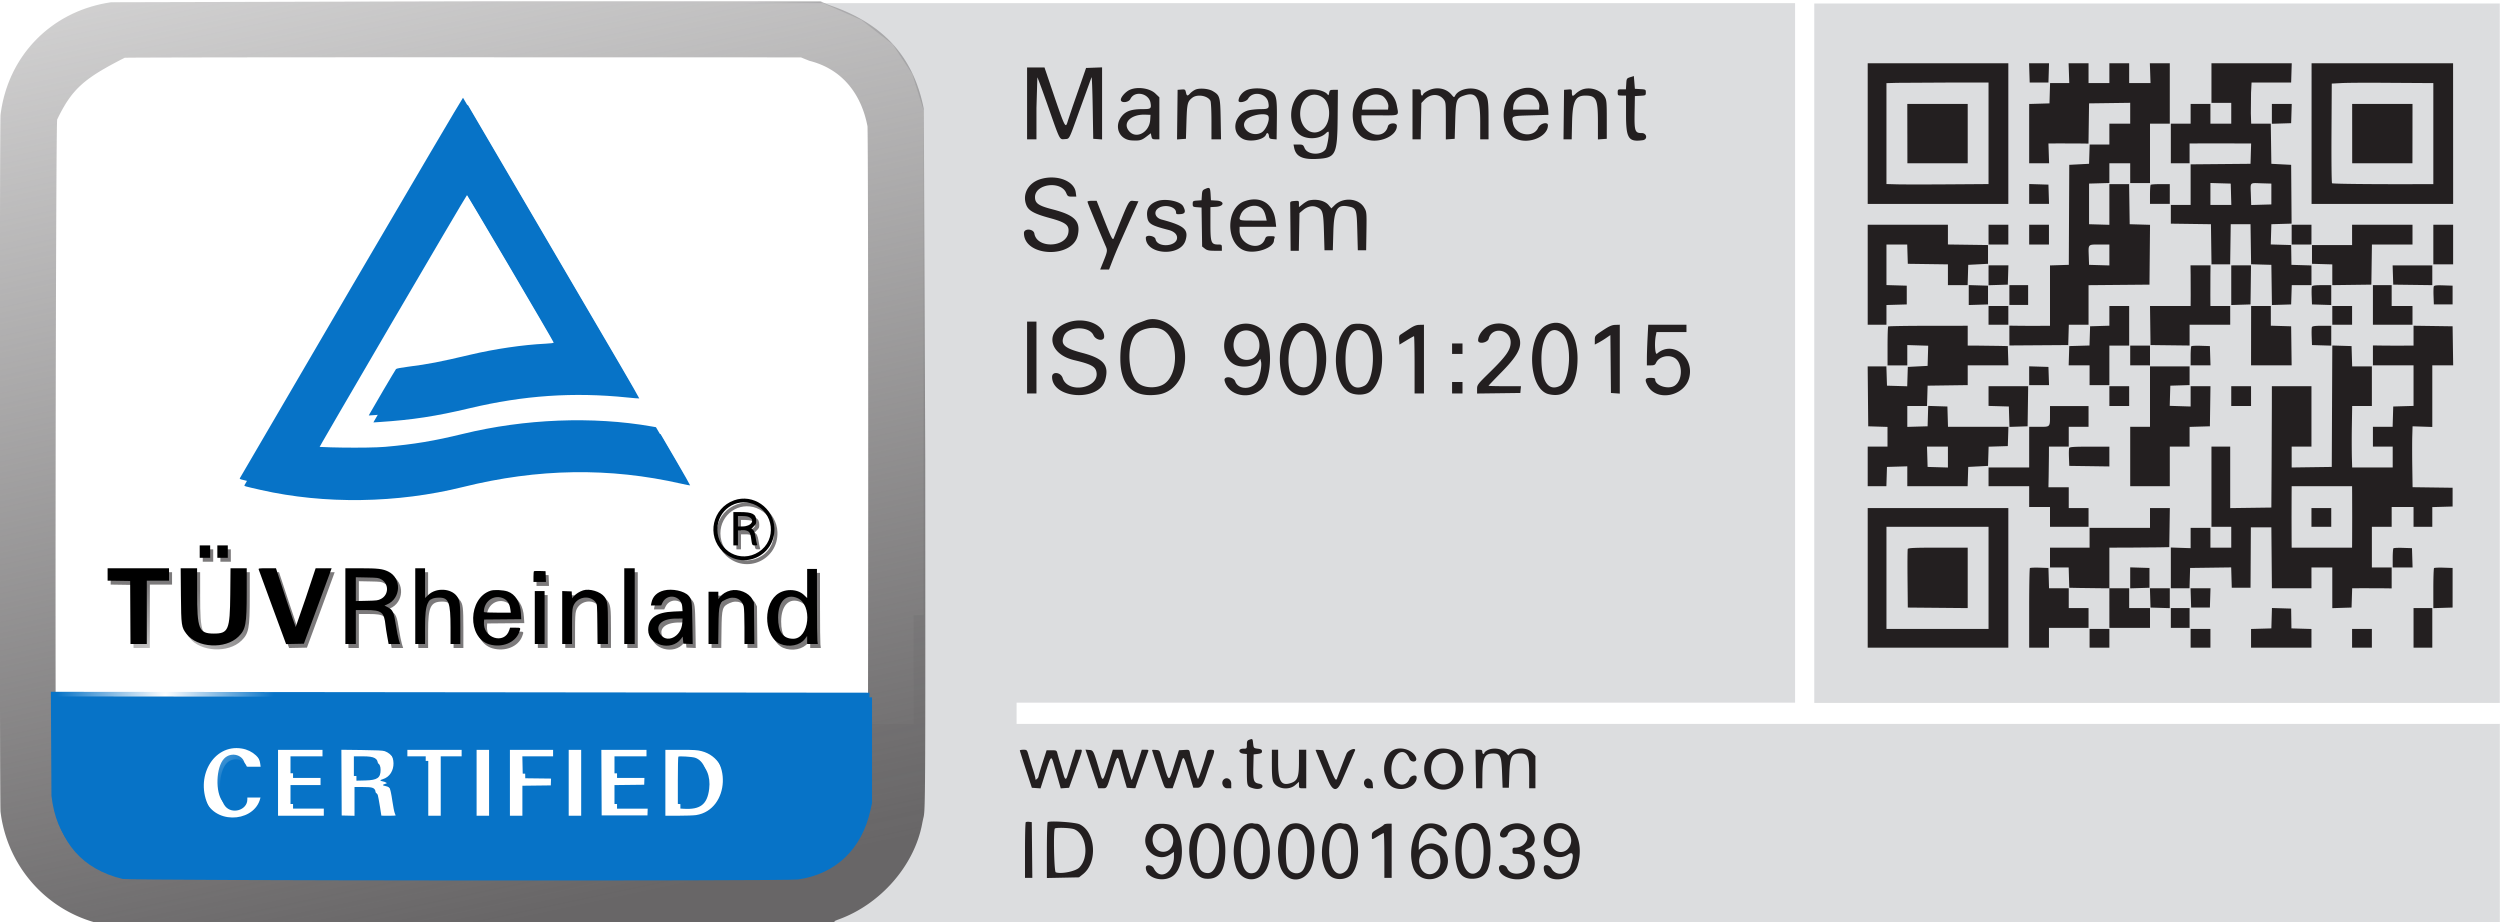
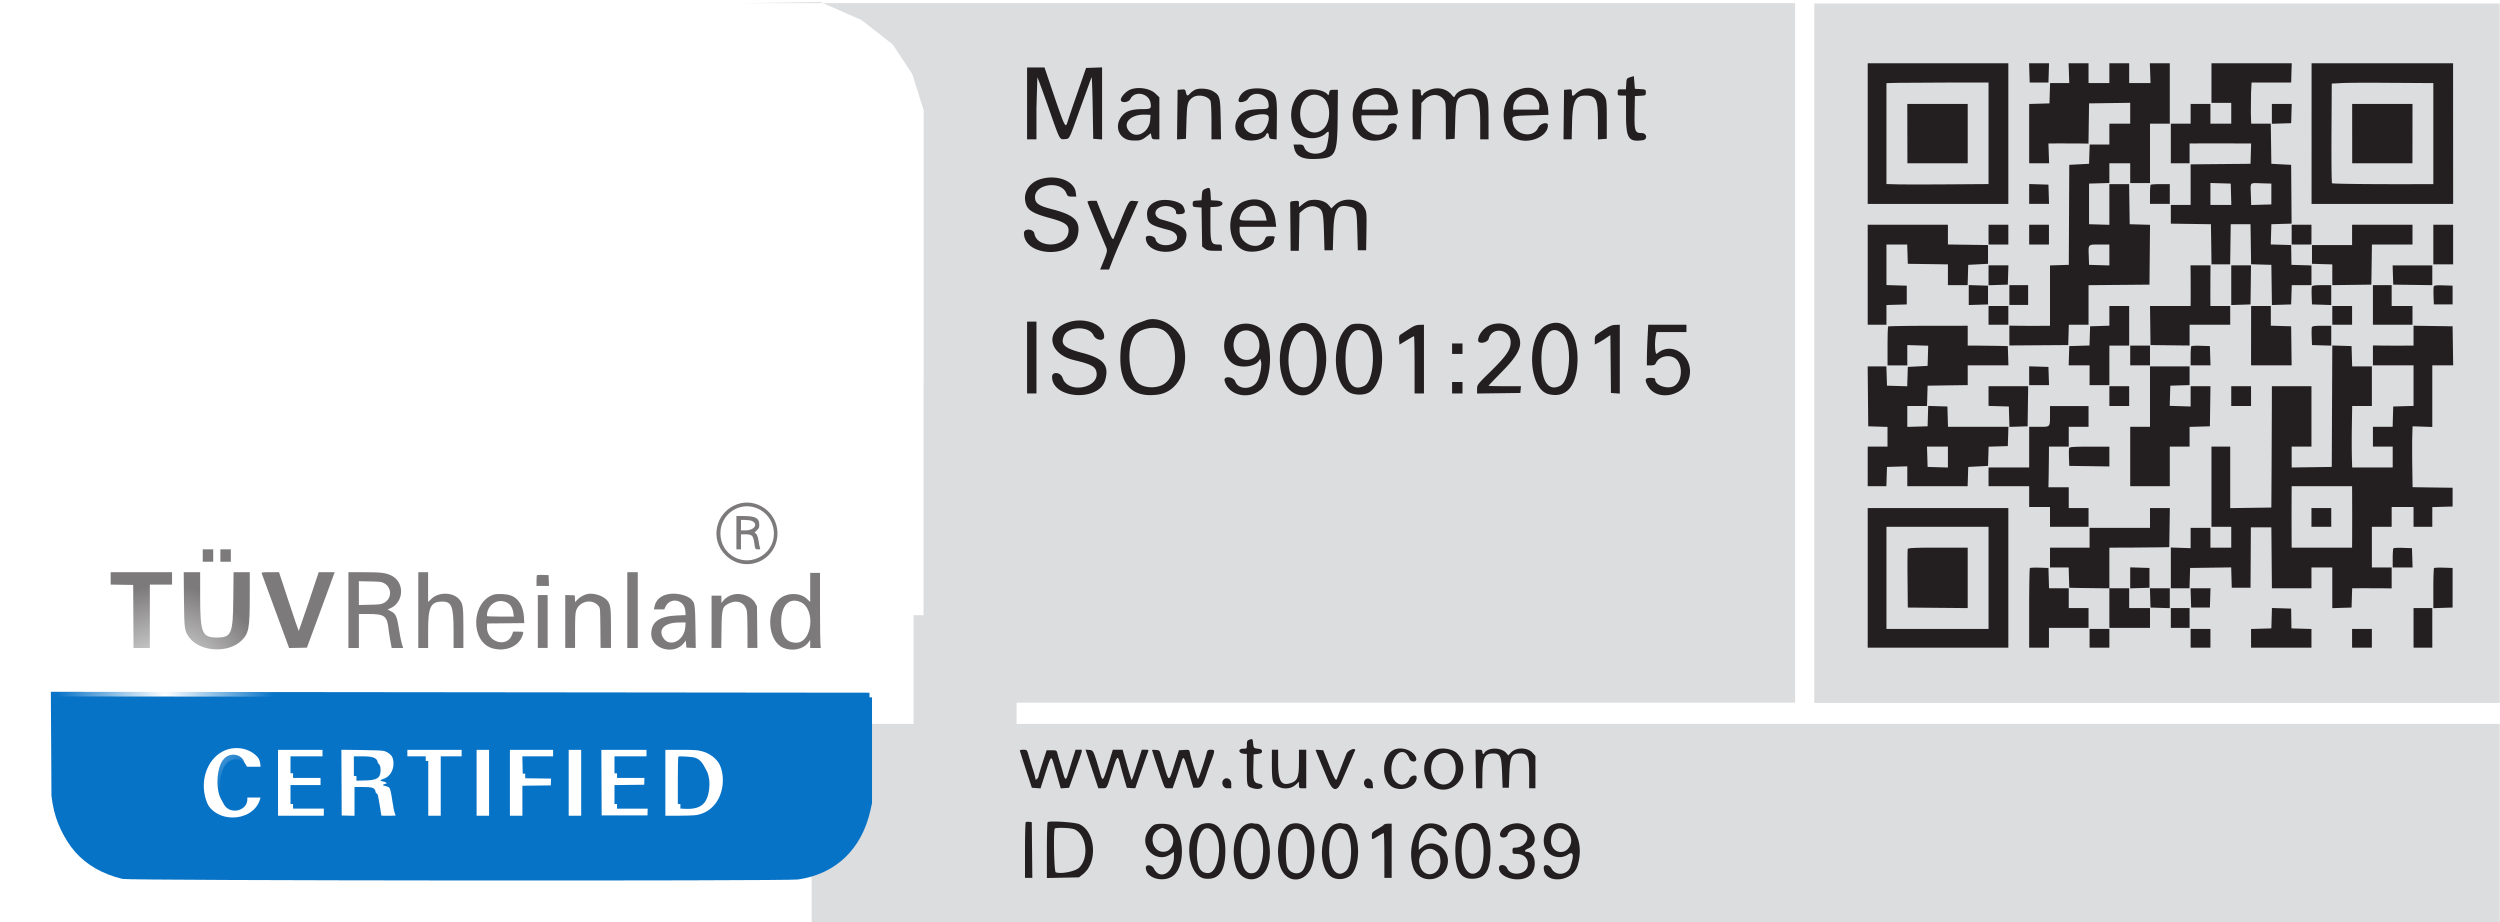
<svg xmlns="http://www.w3.org/2000/svg" height="147.583" viewBox="0 0 400 147" width="400">
  <defs>
    <linearGradient gradientUnits="userSpaceOnUse" id="A" x1="220.545" x2="92.55" y1="397.112" y2="-204.792">
      <stop offset="0" stop-color="#686667" />
      <stop offset="1" stop-color="#686667" stop-opacity="0" />
    </linearGradient>
    <radialGradient cx="58.017" cy="318.86" fx="58.017" fy="318.86" gradientTransform="matrix(2.348,0,0,2.384,-64.867,-460.848)" gradientUnits="userSpaceOnUse" id="B" r="19.958">
      <stop offset="0" stop-color="#fff" />
      <stop offset="1" stop-color="#fff" stop-opacity="0" />
    </radialGradient>
    <filter color-interpolation-filters="sRGB" id="C">
      <feFlood flood-color="#000" flood-opacity=".498" />
      <feComposite in2="SourceGraphic" operator="out" />
      <feGaussianBlur stdDeviation="1.796" />
      <feOffset dx="2" dy="3" />
      <feComposite in2="SourceGraphic" operator="in" />
    </filter>
    <filter color-interpolation-filters="sRGB" id="D">
      <feFlood flood-color="#000" flood-opacity=".498" />
      <feComposite in2="SourceGraphic" operator="out" />
      <feGaussianBlur stdDeviation="1.5" />
      <feOffset dx="1.1" dy="2" />
      <feComposite in2="SourceGraphic" operator="in" />
    </filter>
    <path d="M21.996 297.814l.263 44.862c2.005 17.965 12.26 29.702 29.572 33.848 3.061.733 286.305.96 291.314.233 16.327-2.368 27.536-13.129 31.247-29.996l.65-2.958v-45.597m-2.112-.46H199.577 24.225m78.983 22.529c4.832.791 8.491 4.236 9.083 8.551l.18 1.315h-3.419c-3.355 0-3.418-.012-3.424-.634-.043-4.349-5.729-6.191-8.908-2.886-3.526 3.666-3.883 14.596-.606 18.571 2.987 3.624 9.52 1.616 9.52-2.927v-.857h3.538 3.539l-.195 1.338c-1.578 10.835-18.374 12.764-23.458 2.694-6.347-12.575 1.863-27.177 14.15-25.165m35.947 2.964v2.395h-6.901-6.902v3.662 3.662h6.479 6.479v2.535 2.535h-6.479-6.479v4.085 4.084h7.183 7.183v2.535 2.536h-10.422-10.423v-15.212-15.211h10.141 10.141v2.394m25.726-1.828c6.401 2.297 6.561 12.206.226 14.104-1.326.398-1.295.683.105.945 2.411.453 3.137 1.983 4.097 8.633.318 2.203.762 4.446.987 4.984s.408 1.026.408 1.084-1.584.107-3.521.107-3.521-.047-3.521-.105c0-.979-1.534-10.362-1.777-10.868-.565-1.179-1.447-1.413-5.336-1.418l-3.591-.004v6.206 6.206l-3.31-.079-3.31-.079-.073-15.159-.073-15.159 8.806.108c6.523.079 9.084.208 9.883.494m34.274 1.828v2.395h-4.507-4.507v12.817 12.817h-3.24-3.239v-12.817-12.817h-4.507-4.507v-2.395-2.394h12.253 12.254v2.394m11.831 12.817v15.212h-3.24-3.239v-15.212-15.211h3.239 3.24v15.211m27.606-12.817v2.395h-6.628-6.628l.078 3.732.079 3.733 6.138.076 6.137.075-.081 2.46-.081 2.459-6.127.076-6.127.076v6.473 6.474h-3.239-3.24v-15.212-15.211h9.859 9.86v2.394m12.112 12.817v15.212h-3.239-3.24v-15.212-15.211h3.24 3.239v15.211m28.169-12.817v2.395h-6.901-6.902v3.662 3.662h6.49 6.49l-.081 2.465-.082 2.464-6.408.076-6.409.076v4.079 4.079h7.194 7.195l-.082 2.465-.081 2.465h-10.423-10.422l-.073-15.141-.073-15.141h10.284 10.284v2.394m22.652-1.837c14.39 3.681 13.397 27.293-1.243 29.576-1.007.157-4.652.286-8.099.287l-6.268.003v-15.212-15.211h6.716c5.769 0 7.023.079 8.894.557m-148.849 8.484v4.253l3.873-.098c5.135-.129 6.55-1.109 6.55-4.535 0-3.029-1.412-3.863-6.55-3.868l-3.873-.004v4.252m139.93-4.097c-.117.121-.212 4.756-.212 10.299v10.078l1.338.086c7.241.465 10.238-1.84 11.075-8.517.698-5.57-1.362-10.312-4.997-11.501-1.271-.416-6.898-.763-7.204-.445" id="E" />
-     <path d="M151.617 123.34l-48.098 82.34c-.175.455-.294.419 7.044 2.088 27.421 6.236 58.808 5.779 87.153-1.268 32.353-8.043 63.228-8.508 94.234-1.42 2.002.458 3.691.781 3.753.719s-2.78-5.06-6.316-11.107l-6.429-10.993-1.831-.322c-25.356-4.456-54.779-3.296-81.411 3.21-12.534 3.062-21.082 4.486-33.519 5.583-7.427.655-30.954.35-31.716-.412-.196-.196 64.746-111.263 65.082-111.304.274-.033 39.282 66.227 39.3 66.756.007.199-1.262.37-3.581.483-9.641.467-21.722 2.236-32.3 4.73-13.58 3.201-18.066 4.07-26.739 5.175-3.182.405-5.156.782-5.383 1.028-.307.332-10.401 17.469-11.404 19.36l-.351.662 2.771-.183c14.068-.926 24.242-2.485 38.687-5.926 23.35-5.562 44.82-7.03 68.025-4.653 2.789.286 5.119.472 5.178.414s-3.735-6.671-8.429-14.696L199.749 41.623c-.106-.114-21.765 36.659-48.132 81.717" id="F" />
  </defs>
  <g fill="#dcdddf">
    <g fill-rule="evenodd">
      <path d="M290.284.268h109.681v111.908H290.284zM129.861 115.533h270.112v32.056H129.861z" />
      <path d="M146.176 98.131h16.479v27.702h-16.479z" />
    </g>
    <path d="M287.212 112.136V.213h-168.71l12.765-.184 6.578 2.894 4.991 3.896 3.126 4.742 1.828 5.811-.03 94.764z" />
  </g>
  <g fill-rule="evenodd">
    <path d="M298.833 21.083v11.25h11.25 11.25v-11.25-11.25h-11.25-11.25v11.25m25.869-9.708l.048 1.542h1.5 1.5l.048-1.542.048-1.542h-1.596-1.596l.048 1.542m6.328.042l.053 1.584-1.535-.001h-1.536l-.048 1.625-.047 1.625-1.625.048-1.625.047v4.744 4.744h1.594 1.595l-.053-1.583-.053-1.584 1.667-.01 3.204.01 1.538.02.046-3.218.045-3.218 3.292-.045 3.291-.045v1.67 1.67h-1.666-1.667v1.667 1.666h-1.577-1.577l-.048 1.542-.048 1.542-1.583.083-1.584.083-.037 8-.037 8-1.505.048-1.504.048v4.827 4.827l-1.708.011a203.63 203.63 0 0 1-3.25-.01l-1.542-.02v1.584 1.585l4.708-.033 4.709-.033.047-1.625.048-1.625h1.577 1.578v-3.164-3.165l4.875-.044 4.875-.044.044-4.786.044-4.785-1.627-.048-1.628-.048-.045-3.208-.046-3.208h-1.579-1.58v3.256 3.256l-1.625-.048-1.625-.048v-3.25-3.25l1.625-.047 1.625-.048v-1.577-1.578h1.667 1.666v1.584V29h1.584H344v-4.75-4.75h1.583 1.584v-4.833-4.834h-1.595-1.595l.053 1.584.053 1.584-1.708-.001h-1.708v-1.583-1.584h-1.584-1.583v1.584V13h-1.667-1.666v-1.583-1.584h-1.595-1.595l.053 1.584M353.833 13v3.167h1.584H357v1.666V19.5h-1.667-1.666v-1.583-1.584h-1.584-1.583v1.584V19.5h-1.583-1.584v3.167 3.166h1.5 1.5V24.25v-1.583l1.625-.011 3.375-.005 3.298.011 1.548.005-.048 1.625-.048 1.625-4.791.044-4.792.044v3.248V32.5h-1.583-1.584v1.496 1.497l3.209.045 3.208.045.045 3.209.046 3.208h1.492 1.493l.045-3.208.046-3.209h1.583 1.583l.046 3.203.045 3.202 1.621.048 1.622.047.045 3.215.045 3.214 1.538-.047 1.538-.048.048-1.542.048-1.542h1.577 1.577v-1.577-1.577l-1.601-.048-1.602-.048-.023-1.583-.024-1.583-1.631-.048-1.631-.048.048-1.619.048-1.619 1.619-.047 1.619-.048-.036-4.702-.036-4.703L365 26l-1.583-.083-.046-3.209-.045-3.208h-1.569-1.568l-.053-1.655.031-3.291.083-1.637h3.167 3.166l.048-1.542.048-1.542h-6.423-6.423V13m16.018 8.083l-.001 11.25h11.326 11.327l-.005-11.25-.005-11.25h-11.32-11.321l-.001 11.25M164.333 16.25V22h.75.75v-5.033l.144-4.875c.078.087.879 2.258 1.779 4.825 1.877 5.353 1.753 5.116 2.622 5.05.755-.058.63.181 2.206-4.217l1.42-3.917.635-1.75c.061-.183.148 1.954.194 4.75l.084 5.084.708.051.708.051v-5.766-5.767l-1.28.049-1.28.048-.808 2.334-1.312 3.75-.77 2.297c-.433 1.434-.348 1.611-3.072-6.422l-.693-2.042h-1.392-1.393v5.75m96.5-4.19c-.558.182-.585.228-.633 1.065l-.051.875h-.658c-.62 0-.658.029-.658.5s.037.5.667.5h.667v3.091c0 3.773.396 4.372 2.682 4.049.811-.115.66-1.14-.168-1.14-1.094 0-1.199-.306-1.144-3.353l.046-2.564.875-.05c.843-.049.875-.068.875-.533s-.032-.484-.875-.533l-.875-.05-.083-1.023-.083-1.023-.584.189m57.334 8.978v8.121l-6.459.046c-3.552.025-7.227.024-8.166-.002l-1.709-.048v-8.072-8.071l1.709-.048 8.166-.047h6.459v8.121m69.541-8.043l1.625.005v8.083 8.084l-1.625.005c-7.882.029-14.473-.037-14.581-.145-.071-.071-.111-3.688-.087-8.037l.043-7.907 1.584-.083c.87-.046 3.795-.067 6.5-.046l6.541.041M180.704 14.11c-.667.329-1.371 1.135-1.371 1.569 0 .562 1.254.45 1.535-.137.663-1.384 2.952-.933 3.217.634.151.897.041.991-1.17.991-1.771 0-2.648.265-3.314 1.002-1.457 1.613-.614 3.894 1.482 4.008 1.248.068 1.558-.01 2.303-.579l.745-.568.097.485c.085.426.169.485.684.485h.588v-3.359-3.359l-.648-.617c-.916-.871-2.953-1.144-4.148-.555m10.546-.053c-.275.127-.643.391-.817.587-.427.478-.553.449-.685-.153-.103-.468-.161-.505-.722-.458l-.609.05-.045 3.968-.045 3.968.712-.051.711-.051.083-2.75c.088-2.899.165-3.212.938-3.821.783-.615 2.454-.339 2.891.478.099.185.171 1.559.171 3.248V22h.766.765l-.057-3.238c-.063-3.584-.127-3.809-1.276-4.482-.689-.403-2.139-.52-2.781-.223m8.105.127c-.667.339-1.188 1.061-1.188 1.644 0 .434 1.246.175 1.527-.317.744-1.308 2.958-.897 3.239.6.175.932.038 1.056-1.17 1.056-.594 0-1.447.078-1.896.175-2.371.508-3.039 3.538-1.01 4.587 1.113.575 3.382.158 3.705-.682.153-.4.412-.283.469.211.045.392.137.466.64.508l.589.05.036-3.035c.043-3.606-.063-4.141-.923-4.659-.946-.57-3.03-.641-4.018-.138m19.043.065c-2.651 1.321-2.615 6.578.052 7.692 2.028.847 5.05-.401 5.05-2.086 0-.575-1.286-.52-1.432.062-.607 2.419-4.228 1.314-4.234-1.292l-.001-.458h2.917c3.318 0 3.056.152 2.735-1.595-.434-2.374-2.809-3.458-5.087-2.323m10.129-.058c-.398.197-.762.46-.81.584-.154.402-.384.238-.384-.275 0-.472-.037-.5-.666-.5H226v4 4h.656.656l.052-2.906.053-2.906.49-.512c.918-.957 2.273-1.021 3.013-.142.406.483.413.541.413 3.488v2.997l.709-.051.708-.051.083-2.946c.094-3.301.191-3.566 1.463-3.986 1.929-.637 2.536.353 2.537 4.14V22h.667.667v-3.128c0-3.646-.112-4.034-1.34-4.664-1.351-.693-3.421-.279-3.998.801-.171.319-.193.313-.585-.152-.875-1.04-2.406-1.314-3.717-.666m14.038.058c-2.659 1.325-2.623 6.575.052 7.692 2.101.878 5.05-.398 5.05-2.186 0-.62-1.245-.311-1.552.385-.77 1.745-3.676 1.233-4.04-.712-.226-1.202-.301-1.169 2.844-1.261l2.831-.084-.029-.583c-.156-3.13-2.471-4.589-5.156-3.251m10.477-.168c-.297.13-.724.419-.948.643-.469.469-.594.414-.594-.262 0-.455-.035-.479-.625-.43l-.625.051-.045 3.959-.044 3.958h.655.655l.058-2.625c.077-3.472.507-4.363 2.112-4.371 1.758-.009 2.026.543 2.026 4.18v2.835l.708-.051.708-.051v-3.084c0-2.789-.032-3.137-.335-3.654-.663-1.129-2.43-1.652-3.706-1.098m-44.459.195c-2.562 1.349-2.691 6.101-.197 7.233 1.244.565 2.925.346 3.76-.488.188-.188.377-.286.419-.217.152.246-.205 2.381-.465 2.777-.679 1.037-2.908.92-3.366-.176-.223-.534-.289-.572-1.007-.572h-.769l.103.514c.28 1.402 1.323 1.911 3.659 1.789 3.012-.158 3.248-.633 3.302-6.636l.039-4.417h-.654c-.596 0-.662.045-.742.5-.059.333-.133.43-.222.29-.493-.784-2.821-1.143-3.86-.597m3.089 1.061c1.293.92 1.324 3.88.052 4.996-1.724 1.514-3.921-.175-3.68-2.83.205-2.263 1.993-3.33 3.628-2.166m9.379-.349c.542.206 1.152 1.218 1.085 1.8l-.053.462H220h-2.083l.052-.5c.151-1.447 1.652-2.306 3.082-1.762m24.188.008c.565.215 1.113 1.125 1.056 1.754l-.045.5h-2.083-2.084l.035-.479c.102-1.432 1.673-2.326 3.121-1.775m59.936 6.087l.008 4.75h4.825 4.825v-4.75-4.75H310h-4.833l.008 4.75m58.325-3.16v1.59l1.542-.048 1.541-.048.048-1.542.048-1.542h-1.589-1.59v1.59m12.847 3.16l.002 4.75h4.82 4.82l.006-4.75.005-4.75h-4.828-4.828l.003 4.75M184.032 18.89c-.13 2.027-2.288 3.149-3.405 1.77-1.058-1.307.328-2.683 2.623-2.605l.833.028-.051.807m18.778-.741c.552.35-.172 2.352-1.007 2.783-1.664.861-3.602-.873-2.363-2.113.659-.659 2.736-1.072 3.37-.67m-36.416 10.248c-1.928.624-2.876 2.461-2.157 4.181.354.846 1.284 1.353 3.684 2.004 2.605.708 3.182 1.146 3.027 2.301-.33 2.46-5.043 2.633-5.448.2-.132-.794-1.667-.873-1.667-.085 0 3.841 7.843 4.129 8.621.316.456-2.235-.504-3.201-4.097-4.122-2.188-.561-2.757-.96-2.757-1.936 0-2.14 4.152-2.688 4.999-.66.217.519.301.571.925.571h.687l-.094-.694c-.25-1.866-3.138-2.913-5.723-2.076m190.57 2.395l.048 1.708h-1.673-1.672v-1.756-1.756l1.625.048 1.625.047.047 1.709m6.453-.042v1.667l-1.614.047-1.614.048-.053-1.687c-.063-2.031-.238-1.846 1.689-1.789l1.592.047v1.667m-38.75-.006v1.589h1.589 1.59l-.048-1.541-.048-1.542-1.542-.048-1.541-.048v1.59m19.444-1.466c-.061.061-.111.773-.111 1.583v1.472h1.583 1.584V30.75v-1.583h-1.473c-.809 0-1.522.05-1.583.111m-151.226.639c-.481.203-.537.304-.584 1.029l-.051.804-.708.051c-.658.048-.709.086-.709.532s.051.485.709.532l.708.052.045 3.115.046 3.116.435.343c.343.27.678.342 1.58.342h1.144v-.5c0-.46-.046-.5-.583-.5-1.137 0-1.25-.301-1.25-3.324v-2.658l.875-.051c1.365-.078 1.443-.922.093-.999l-.885-.051-.051-.917c-.063-1.118-.139-1.203-.814-.916m-7.762 1.978c-1.21.451-1.71 1.219-1.575 2.419.134 1.181.551 1.448 3.419 2.186.858.22 1.366.683 1.366 1.244 0 1.439-3.162 1.653-3.446.233-.111-.556-1.554-.762-1.554-.222 0 2.731 5.551 3.09 6.353.412.521-1.737-.194-2.36-3.819-3.327-1.151-.307-1.359-1.41-.363-1.925 1.049-.543 2.663-.074 2.663.773 0 .286.095.324.708.28.764-.055.882-.386.442-1.236-.433-.838-2.882-1.327-4.194-.837m13.983.016c-3.04 1.084-3.008 6.841.044 7.894 1.729.596 4.683-.437 4.683-1.637 0-.078.046-.259.101-.404.083-.216-.031-.264-.63-.264-.654 0-.75.051-.914.485-.767 2.032-4.055.929-4.056-1.36l-.001-.625h2.929 2.929l-.114-.958c-.327-2.767-2.375-4.057-4.971-3.131m10.311-.127c-.184.043-.615.3-.959.572l-.625.493v-.517c0-.506-.016-.517-.708-.467-.613.045-.707.102-.696.427.006.206.025 1.987.041 3.958l.03 3.583h.656.656l.052-3.018.053-3.019.575-.48c.702-.586 1.505-.76 2.19-.476.954.395 1.059.76 1.151 3.985l.084 2.925h.666.667l.083-2.917c.103-3.597.592-4.445 2.365-4.1 1.331.259 1.375.376 1.469 3.882l.083 3.135h.667.666l.046-3.062c.044-3.004.037-3.076-.37-3.772-.878-1.498-3.346-1.705-4.697-.395l-.544.527-.436-.519c-.608-.722-1.936-1.035-3.165-.745M174 31.977c0 .079.232.698.516 1.375l1.226 2.981 1.086 2.573c.413.905.411.923-.382 2.886l-.421 1.041h.711.711l.464-1.208a74.36 74.36 0 0 1 1.046-2.542l2.11-4.75 1.082-2.416-.681-.053c-.902-.069-.71-.419-3.254 5.928-.177.442-.352.112-1.534-2.875l-1.219-3.084h-.731c-.401 0-.73.065-.73.144m27.739.948c.392.257.643.744.834 1.617l.1.458h-2.17c-2.35 0-2.351-.001-2-.925.47-1.236 2.179-1.843 3.236-1.15m97.094 10.742v8h1.5 1.5v-1.578-1.577l1.625-.048 1.625-.047v-1.5-1.5l-1.625-.048-1.625-.048v-3.244-3.244h1.661 1.66l.048 1.542.048 1.542 3.208.045 3.209.045v1.663 1.663h1.577 1.577l.048-1.625.048-1.625L316.5 42l1.583-.083v-1.5-1.5l-3.208-.046-3.208-.045v-1.58-1.579h-6.417-6.417v8m19.334-6.417v1.583h1.583 1.583V37.25v-1.583h-1.583-1.583v1.583m6.5 0v1.583h1.583 1.583V37.25v-1.583h-1.583-1.583v1.583m42 0v1.583h1.583 1.583V37.25v-1.583h-1.583-1.583v1.583m9.666.042l.001 1.625h-3.209-3.208v1.5 1.5l1.625.047 1.625.048v1.66 1.66l3.125-.041 3.125-.041.045-3.208.045-3.209h3.247H386V37.25v-1.583h-4.833-4.834v1.625m13 1.541V42h1.584 1.583v-3.167-3.166h-1.583-1.584v3.166M337.5 40.506v1.673l-1.625-.048-1.625-.048-.049-1.402c-.067-1.935-.148-1.848 1.71-1.848h1.589v1.673m-19.333 3.25v1.59l1.541-.048 1.542-.048.048-1.542.048-1.541h-1.59-1.589v1.589m32.334-.048l.01 3.25-.011 1.709h-3.249-3.25l.041 3.125.041 3.125 3.125.039 3.125.039v-1.664-1.664h3.25 3.25v-1.5-1.5h-1.583-1.583l-.011-1.709.01-3.25.02-1.541h-1.603-1.603l.021 1.541M357 45.34v3.173l1.542-.048 1.541-.048.04-3.125.039-3.125h-1.581H357v3.173m25.869-1.632l.048 1.542 3.125.041 3.125.041v-1.583-1.582h-3.173-3.173l.048 1.541M315 46.917v1.596l1.542-.048 1.541-.048v-1.5-1.5l-1.541-.048-1.542-.048v1.596m6.5 0V48.5h1.5 1.5v-1.583-1.584H323h-1.5v1.584m48.404-1.361c-.047.123-.064.817-.036 1.542l.049 1.319 1.541.048 1.542.048v-1.59-1.59h-1.505c-1.104 0-1.528.06-1.591.223m9.763 2.944v3.167h3.166H386v-1.5-1.5h-1.667-1.666V47v-1.667h-1.5-1.5V48.5m9.739-2.95c-.048.126-.066.823-.038 1.548l.049 1.319h1.5 1.5v-1.5-1.5l-1.461-.049c-1.121-.037-1.482.006-1.55.182m-71.239 4.617v1.5h1.583 1.583v-1.5-1.5h-1.583-1.583v1.5m19.333.077v1.577l-1.542.048-1.541.048-.048 1.535-.048 1.536-1.619.048-1.619.047-.048 1.542-.048 1.542h1.673 1.673v1.583 1.583h1.584 1.583v-3.166V55h1.583 1.584v-3.167-3.166h-1.584-1.583v1.577m22.672 3.173l-.005 4.75h3.247 3.248l-.039-3.125-.04-3.125-1.625-.048-1.625-.048v-1.577-1.577h-1.577-1.578l-.006 4.75m12.995-3.25v1.5h1.583 1.583v-1.5-1.5h-1.583-1.583v1.5m-189.834.786l-1.107.409c-2.157.794-2.976 2.37-2.975 5.721.001 4.348 2.075 6.317 6.06 5.754 3.279-.464 5.124-4.37 3.957-8.383-.718-2.471-3.807-4.293-5.935-3.501m-12.279.287c-3.931 1.229-3.41 5.101.82 6.094 2.619.615 3.36 1.001 3.546 1.849.581 2.645-4.555 3.607-5.394 1.01-.306-.946-1.693-1.1-1.693-.186 0 3.563 7.523 4.022 8.496.518.664-2.388-.234-3.452-3.675-4.355-2.888-.757-3.507-1.335-2.925-2.728.643-1.539 4.025-1.613 4.72-.103.391.848 1.718 1.028 1.718.233 0-1.912-2.986-3.153-5.613-2.332m-6.721 5.677v5.75h.75.75v-5.75-5.75h-.75-.75v5.75m33.33-5.042c-2.318 1.172-2.419 4.953-.166 6.15 1.18.627 3.285.331 3.9-.548l.251-.358.117.466c.144.572-.14 2.185-.528 3.003-.706 1.488-3.075 1.595-3.593.162-.296-.817-1.901-.935-1.707-.125.583 2.434 4.067 3.157 5.986 1.243 1.68-1.676 1.713-7.792.05-9.363a3.89 3.89 0 0 0-4.31-.63m9.421-.122c-3.051 1.647-3.087 9.259-.051 10.845 3.274 1.71 6.072-2.781 4.881-7.834-.637-2.708-2.844-4.083-4.83-3.011m8.999-.059c-2.917 1.61-3.176 8.796-.384 10.683.937.633 2.738.625 3.552-.015 2.635-2.072 2.469-9.109-.248-10.553-.657-.349-2.373-.417-2.92-.115m22.255.07c-.994.431-1.838 1.535-1.838 2.405 0 .657 1.524.402 1.701-.284.514-1.996 3.504-1.494 3.504.588 0 1.204-.697 2.209-3.305 4.765-2 1.959-2.067 2.047-2.067 2.73v.705l3.459-.045 3.458-.045.052-.541.052-.542h-2.593c-1.427 0-2.594-.031-2.594-.068s.905-.988 2.012-2.111c3.021-3.066 3.581-4.419 2.613-6.32-.684-1.342-2.834-1.94-4.454-1.237m9.079-.011c-3.222 1.618-2.956 10.187.342 11.014 2.912.731 4.643-1.386 4.646-5.684.004-4.356-2.212-6.724-4.988-5.33m-22.031.638l-1.304.859c-.2.122-.258.358-.219.883l.054.715 1.116-.674c.613-.371 1.157-.674 1.208-.674s.092 2.063.092 4.583v4.584h.75.75v-5.5-5.5l-.708.016c-.538.012-.957.183-1.739.708m31.075.171c-1.271.843-1.288.864-1.291 1.567l-.003.713.541-.278a14.51 14.51 0 0 0 1.248-.76l.705-.483.045 4.631.044 4.631.708.052.709.051v-5.51-5.509l-.709.02c-.554.016-.989.206-1.997.875m7.149 1.23c-.06 1.168-.109 2.631-.109 3.25l-.001 1.125h.64c.521 0 .675-.078.83-.417.428-.939 1.866-1.349 2.885-.822 1.379.713 1.459 3.533.126 4.467-.989.692-3.148.031-3.148-.966 0-.2-.178-.262-.75-.262-.858 0-.965.267-.479 1.206 1.362 2.634 5.879 1.809 6.664-1.217.87-3.353-2.7-6.035-5.143-3.864-.314.279-.439-1.681-.187-2.938l.104-.521h2.396 2.395v-.583-.583h-3.057-3.058l-.108 2.125m38.5-1.847c-.056.056-.102 1.479-.102 3.162v3.06h1.579 1.58l-.001-1.625v-1.625l1.673.053 1.673.052-.048 1.614-.047 1.614-1.584.083-1.583.084-.048 1.547-.048 1.548-1.619-.048-1.618-.047-.048-1.542-.048-1.542h-1.496-1.497l.044 4.792.045 4.792 1.541.048 1.542.048v1.577 1.577h-1.583-1.584v3.166V77.5h1.494 1.494l.048-1.542.048-1.541 1.625-.048 1.625-.048v1.59V77.5h4.827 4.827l.048-1.542.048-1.541 1.583-.084 1.583-.083.048-1.535.048-1.536 1.536-.048 1.535-.048.048-1.541.048-1.542h-4.834-4.833l-.048-1.625-.048-1.625-1.535-.048-1.536-.048-.048 1.631-.047 1.632-1.625.047-1.625.048v-1.673-1.672h1.577 1.577l.048-1.625.048-1.625 3.208-.046 3.208-.045v-1.58-1.579h3.257 3.256l-.048-1.542-.048-1.542-1.583-.033-3.209-.042-1.625-.008v-1.584-1.585l-6.31.006c-3.471.004-6.357.052-6.413.108m67.794.111c-.047.123-.064.817-.036 1.542l.049 1.319 1.541.048 1.542.048v-1.59-1.59h-1.505c-1.104 0-1.528.06-1.591.223m16.263 1.357V55l-1.709.011a203.67 203.67 0 0 1-3.25-.01l-1.541-.021v1.594 1.593h3.25 3.25v3.244 3.244l-1.625.047-1.625.048-.048 1.625-.048 1.625h-1.577-1.577v1.583 1.584h1.583 1.583v1.666V74.5h-3.244-3.244l-.048-1.708a153.03 153.03 0 0 1 .001-4.917l.049-3.208h1.576 1.577V61.5v-3.167h-1.577-1.578l-.047-1.625-.048-1.625-1.54-.048-1.541-.047-.043 9.714-.043 9.715-3.208.045-3.208.045v-1.67-1.67h1.583 1.583v-4.834V61.5h-3.166-3.167l-.003 3.208-.041 9.709-.039 6.5-3.292.045-3.292.045v-4.92-4.92h-1.5-1.5v6.416V84h1.584H357v1.667 1.666h-1.667-1.666V85.75v-1.583h-1.584-1.583v1.625l.001 1.625-1.584-.053-1.584-.054v3.262 3.261h1.494 1.494l.048-1.625.048-1.625 3.285-.045 3.286-.045.048 1.628.047 1.629h1.5 1.5l.028-4.833.027-4.834h1.639 1.64l.044 4.875.044 4.875h3.164 3.164v-1.666V90.5h1.667 1.667v3.256 3.257l1.541-.048 1.542-.048.048-1.542.048-1.542 1.619-.01 3.16.009 1.542.021v-1.677V90.5h-1.584-1.583v-3.25V84h1.583 1.584v-1.583-1.584h1.75 1.75v1.584V84h1.5 1.5v-1.577-1.578l1.625-.047 1.625-.048v-1.5-1.5l-3.202-.045-3.202-.045-.048-3.289c-.027-1.808-.027-4-.002-4.871l.047-1.583 1.578.053 1.579.053v-4.928-4.928h1.67 1.67l-.045-3.125-.045-3.125-3.125-.046-3.125-.045v1.587m-200.312-1.01c2.783 1.171 2.89 7.504.15 8.889-1.282.647-3.22.448-4.047-.416-1.602-1.673-1.684-6.381-.136-7.782.957-.867 2.846-1.19 4.033-.691m14.75.568c1.387 1.008 1.136 3.661-.397 4.191-2.019.698-3.571-1.576-2.48-3.633.525-.99 1.912-1.259 2.877-.558m9.142.243c1.327 1.327 1.232 6.968-.137 8.098-1.027.848-2.53.184-3.037-1.342-1.377-4.146.912-9.018 3.174-6.756m8.801-.212c1.606 1.264 1.44 7.559-.223 8.419-1.929.998-3.052-.562-3.047-4.232.005-3.753 1.458-5.613 3.27-4.187m31.533.212c1.488 1.489 1.185 7.376-.423 8.207-1.886.976-3.029-.627-3.034-4.254-.006-3.869 1.649-5.761 3.457-3.953M232.333 55.5v.833h.834.833V55.5v-.833h-.833-.834v.833m108.5 1.083v1.584h1.584H344v-1.584V55h-1.583-1.584v1.583m9.784-1.478c-.064.065-.117.78-.117 1.589v1.473h1.59 1.589l-.048-1.542-.048-1.542-1.424-.047c-.784-.027-1.477.005-1.542.069m-25.95 4.722v1.506h1.589 1.59l-.048-1.458-.048-1.458-1.542-.048-1.541-.048v1.506M344 63.167V68h-1.583-1.584v4.75 4.75H344h3.167v-3.167-3.166h1.583 1.583v-1.578-1.577l1.625-.048 1.625-.047.046-3.209.045-3.208h-1.587-1.587v1.625l.001 1.625-1.673-.053-1.673-.053.047-1.614.048-1.613 1.542-.048 1.541-.048v-1.494-1.494h-3.166H344v4.834M232.333 61.75v.917h.834.833v-.917-.917h-.833-.834v.917m85.834 1.327v1.578l1.625.047 1.625.048.047 1.631.048 1.632 1.452-.048 1.453-.048.045-3.209.045-3.208h-3.17-3.17v1.577m19.333.006v1.584h1.583 1.584v-1.584V61.5h-1.584-1.583v1.583m19.5 0v1.584h1.583 1.584v-1.584V61.5h-1.584H357v1.583m-29 2.991c0 2.004.072 1.926-1.768 1.926h-1.565v3.25 3.25h-3.25-3.25V76v1.5h3.25 3.25v1.667 1.666h1.666H328v1.584V84h3.083 3.084v-1.5V81h-1.584H331v-1.667-1.666h-1.625-1.625l.035-1.709.042-3.25.006-1.541h1.584H331v-1.584V68h1.583 1.584v-1.663-1.662h-3.084H328v1.399m-16.333 6.765v1.673l-1.625-.048-1.625-.047-.048-1.625-.048-1.625h1.673 1.673v1.672m19.402-1.446c-.046.121-.062.813-.035 1.538l.049 1.319 3.209.045 3.208.046v-1.583-1.583h-3.173c-2.47-.001-3.192.048-3.258.218m45.274 7.69l.009 3.417-.009 3.333-.01 1.5H371.5h-4.833l-.01-1.5-.009-3.333.009-3.417.01-1.583h4.833 4.833l.01 1.583m-77.51 13.084v11.166h11.25 11.25V92.167 81h-11.25-11.25v11.167M344 82.583v1.584h-4.833-4.834v1.583 1.583h-3.166H328v1.584V90.5h1.494 1.494l.048 1.625.047 1.625 1.667.034 3.208.041 1.542.008V97v3.167h3.25H344v-1.584V97h-1.667-1.666v-1.583-1.584h-1.584-1.583v-3.25-3.25l3.208-.008 4.792-.042 1.583-.033.046-3.125.045-3.125h-1.587H344v1.583m25.833-.083V84h1.584H373v-1.5V81h-1.583-1.584v1.5m-51.666 9.667v8.166H310h-8.167v-8.166V84H310h8.167v8.167m-12.925-4.623c-.044.116-.061 2.272-.036 4.792l.044 4.581 4.792.044 4.791.044v-4.836-4.836h-4.755c-3.679 0-4.773.048-4.836.211m77.708-.106c-.064.065-.117.78-.117 1.59V90.5h1.59 1.59l-.048-1.542-.048-1.541-1.425-.048c-.783-.026-1.477.005-1.542.069m-58.166 3.167c-.065.065-.117 2.955-.117 6.423v6.305h1.583 1.583v-1.583-1.583H331h3.167v-1.584V97h-1.584H331v-1.583-1.584h-1.577-1.578l-.047-1.625-.048-1.625-1.425-.047c-.783-.027-1.477.005-1.541.069m16.049 1.562v1.679l1.542-.048 1.542-.048v-1.583-1.584l-1.542-.048-1.542-.048v1.68m48.617-1.562c-.064.065-.117 1.533-.117 3.262v3.146l1.542-.048 1.542-.048V93.75v-3.167l-1.425-.047c-.783-.027-1.477.005-1.542.069m-45.415 4.77l.048 1.542 1.542.048 1.542.048v-1.59-1.59h-1.59-1.59l.048 1.542m6.5 0l.048 1.542h1.5 1.5l.048-1.542.048-1.542h-1.596-1.596l.048 1.542m-3.202 3.208v1.584h1.5 1.5v-1.584V97h-1.5-1.5v1.583m16.131.036l-.047 1.631-1.625.048-1.625.047v1.494 1.494H365h4.833v-1.494-1.494l-1.601-.047-1.602-.048-.023-1.583-.024-1.584-1.535-.048-1.536-.047-.048 1.631m22.703 1.548v3.166h1.5 1.5v-3.166V97h-1.5-1.5v3.167m-51.834 1.666v1.5h1.584 1.583v-1.5-1.5h-1.583-1.584v1.5m16.167 0v1.5h1.583 1.584v-1.5-1.5h-1.584-1.583v1.5m25.833 0v1.5h1.584 1.583v-1.5-1.5h-1.583-1.584v1.5M199.958 118.04c-.395.133-.458.244-.458.807 0 .638-.014.653-.595.653-.838 0-.791.721.053.802l.542.052v2.469c0 2.7.008 2.724 1.026 3.02.746.216 1.474.05 1.474-.338 0-.212-.172-.333-.581-.41-.828-.156-.936-.487-.883-2.719l.047-1.959.667-.084c.528-.066.667-.152.667-.416s-.139-.351-.667-.417c-.654-.082-.668-.098-.75-.849s-.092-.762-.542-.611m23.116 1.611c-2.131.918-2.163 5.244-.045 6.091 1.603.642 3.638-.277 3.638-1.643 0-.523-.933-.332-1.17.241-.646 1.561-2.519.99-2.82-.861-.451-2.769 1.922-4.765 2.829-2.379.244.64 1.242.586 1.085-.058-.287-1.184-2.222-1.949-3.517-1.391m6.593.028c-2.37.993-2.401 5.084-.047 6.092 3.299 1.411 6.033-2.833 3.543-5.503-.683-.731-2.448-1.029-3.496-.589m8.291.083c-.252.137-.458.321-.458.41s-.075.161-.167.161-.166-.15-.166-.333c0-.265-.112-.333-.542-.334h-.542l.049 3.084.049 3.083h.493.493l.016-2.041c.024-2.876.344-3.525 1.738-3.525 1.137 0 1.317.397 1.412 3.112l.084 2.371h.5.5l.083-2.288c.099-2.706.361-3.204 1.684-3.204 1.266 0 1.483.475 1.483 3.251v2.324h.5.5v-2.58-2.581l-.469-.524c-.795-.89-2.624-.901-3.449-.021l-.427.456-.286-.355c-.605-.752-2.126-.982-3.078-.466m-74.783.03c.005.068.44 1.437.967 3.041l.957 2.917.693.051.692.051.771-2.424c.923-2.904.937-2.918 1.389-1.34l.716 2.504.36 1.258.666-.05.666-.05.951-2.672c1.352-3.797 1.28-3.411.633-3.411h-.553l-.565 1.788-.717 2.333c-.204.74-.418.685-.642-.163a54 54 0 0 0-.499-1.708c-.172-.55-.376-1.263-.455-1.584-.139-.566-.167-.583-.945-.583h-.801l-.646 2c-.356 1.1-.646 2.084-.646 2.188s-.113.281-.25.395c-.204.169-.25.161-.25-.044 0-.138-.181-.803-.403-1.478s-.523-1.659-.671-2.186c-.261-.931-.285-.958-.848-.958-.318 0-.574.056-.57.125m10.801.74l1.029 3.093.731 2.208h.622c.766 0 .705.103 1.562-2.64.825-2.646.921-2.737 1.298-1.238.155.621.461 1.728.68 2.462l.396 1.333.686.051c.378.028.687.026.687-.004 0-.076 1.75-5.095 1.977-5.672.176-.446.166-.458-.389-.458h-.571l-.765 2.416c-.42 1.329-.797 2.417-.837 2.417-.069 0-.264-.63-1.095-3.542l-.369-1.291h-.781-.781l-.726 2.342c-.869 2.809-.889 2.827-1.338 1.288-1.023-3.505-1.041-3.542-1.708-3.598l-.606-.052.298.885m10.357-.815c0 .099 1.287 4.008 1.698 5.158.335.935.358.958.967.958h.624l.427-1.208c.235-.665.594-1.755.798-2.422.554-1.819.47-1.929 1.688 2.214l.392 1.333h.629c.662 0 .968-.486 1.626-2.583a37.33 37.33 0 0 1 .564-1.584c.682-1.794.684-1.916.025-1.916-.482 0-.585.07-.681.458-.287 1.172-1.3 4.208-1.404 4.208-.117 0-1.091-3.121-1.29-4.133-.106-.542-.118-.549-.937-.5l-.83.05-.689 2.167c-1.009 3.169-.843 3.261-2.104-1.167-.276-.97-.303-1.002-.894-1.052-.335-.028-.609-.02-.609.019m19.167 2.291c0 1.767.062 2.462.253 2.831.576 1.114 2.47 1.373 3.491.477l.589-.517v.517c0 .48.042.517.584.517H209v-3.083-3.083h-.583-.584v1.958c0 2.402-.225 3.001-1.258 3.358-1.561.54-2.069-.242-2.073-3.191l-.002-2.125h-.5-.5v2.341m7-2.296c0 .062.757 1.9 1.988 4.83.744 1.769 1.42 1.875 2.115.333l2.23-5.15c0-.44-1.155.033-1.385.567-.236.547-1.215 3.1-1.502 3.916-.194.553-.366.277-1.296-2.086l-.934-2.372-.608-.052c-.334-.028-.608-.022-.608.014m21.464.715c1.459 1.022 1.167 4.196-.434 4.713-1.698.548-3.051-1.473-2.369-3.541.377-1.141 1.923-1.788 2.803-1.172m-36.186 4.017c-.465.465-.095 1.389.555 1.389H197v-.75c0-.732-.741-1.119-1.222-.639m22.674-.007c-.475.475-.107 1.396.558 1.396h.676l-.051-.708c-.051-.698-.76-1.111-1.183-.688m-54.333 6.833c-.066.065-.119 2.094-.119 4.508v4.389h.586.586l-.044-4.459-.045-4.458-.423-.049c-.232-.027-.476.004-.541.069m3.506-.01c-.069.071-.125 2.109-.125 4.53v4.4l2.568-.053 2.569-.054.64-.507c2.371-1.88 2.046-6.734-.534-7.977-.698-.336-4.855-.612-5.118-.339m24.903.245c-3.228.726-2.884 8.522.389 8.794 2.147.178 3.136-1.233 3.135-4.47-.002-3.253-1.285-4.827-3.524-4.324m7.222-.017c-1.875.452-2.862 3.572-2.094 6.623.763 3.028 4.261 3.054 5.235.039.847-2.623-.278-6.65-1.858-6.65-.186 0-.439-.03-.561-.066s-.447-.012-.722.054m6.919.023c-1.707.382-2.666 3.592-1.938 6.489.849 3.379 4.545 3.183 5.331-.283.876-3.87-.727-6.803-3.393-6.206m6.945.06c-2.47.897-2.891 6.986-.584 8.434.979.613 2.534.407 3.243-.431 1.823-2.153 1.04-8.059-1.07-8.076-.158-.002-.436-.038-.62-.08s-.619.026-.969.153m14.6-.04c-1.855.405-2.984 3.974-2.158 6.818.927 3.188 5.611 2.436 5.611-.901 0-2.2-2.458-3.578-4.046-2.269l-.621.512v-.565c0-2.467 2.006-3.878 3.083-2.168.38.604 1.417.801 1.417.27 0-1.179-1.681-2.048-3.286-1.697m7.036-.081c-1.775.368-2.485 1.808-2.39 4.845.094 2.959.977 4.15 2.969 4.006 1.745-.126 2.508-1.231 2.635-3.81.171-3.504-1.09-5.482-3.214-5.041m7.083.014c-1.306.172-2.333.964-2.333 1.799 0 .607 1.082.599 1.234-.01.199-.791 1.497-1.154 2.421-.676 1.447.749.549 2.756-1.233 2.756-.358 0-.422.076-.422.5 0 .467.042.5.625.503 1.262.005 2.01.81 1.799 1.936-.265 1.412-2.72 1.692-3.266.373-.278-.672-1.325-.718-1.325-.059 0 1.576 3.235 2.447 4.812 1.296 1.419-1.036 1.12-3.882-.408-3.882-.388 0-.269-.329.18-.5 2.426-.922.634-4.395-2.084-4.036m-57.597.197c-.525.213-1.206 1.108-1.405 1.847-.616 2.288 1.963 4.236 3.877 2.929l.625-.427-.001.787c-.003 2.548-2.237 3.845-3.218 1.867-.293-.592-1.281-.695-1.28-.133.003 1.835 3.238 2.561 4.653 1.044 1.746-1.872 1.368-6.894-.59-7.823-.568-.27-2.09-.321-2.661-.091m36.677.012c-.059.095-.513.402-1.01.683-.816.46-.903.564-.903 1.077 0 .687-.03.685.974.067.447-.275.861-.5.919-.5s.107 1.612.107 3.583v3.584h.583.584v-4.334-4.333h-.574c-.315 0-.621.078-.68.173m27.004-.013c-1.497.623-1.92 3.249-.717 4.451.845.845 2.208.986 3.17.329.862-.589 1.007.019.44 1.849-.446 1.437-2.39 1.673-3.063.373-.333-.644-1.247-.732-1.246-.12.004 2.697 4.63 2.388 5.429-.363 1.21-4.163-1.01-7.77-4.013-6.519m-76.517.739c1.938.81 2.412 4.495.786 6.121-.614.613-2.925 1.077-3.765.755-.266-.102-.402-6.739-.143-6.997.205-.205 2.56-.114 3.122.121m14.667 0c1.748.731 1.416 3.58-.42 3.596-1.817.016-2.411-2.746-.765-3.557.65-.321.52-.317 1.185-.039m64.1.256c.557.393.863 1.327.662 2.026-.582 2.031-3.162 1.675-3.162-.436 0-1.732 1.209-2.501 2.5-1.59m-56.45.143c1.526 1.594.816 6.602-.937 6.602-1.252 0-1.78-.996-1.779-3.353.002-3.188 1.293-4.733 2.716-3.249m7.114.033c1.301 1.392.862 6.026-.617 6.514-1.215.401-1.962-.56-2.144-2.762-.274-3.295 1.251-5.368 2.761-3.752m6.984-.101c1.073 1.143 1.117 5.124.068 6.302-.655.737-1.984.424-2.401-.566-.359-.85-.315-4.553.062-5.249.525-.969 1.601-1.2 2.271-.487m6.861-.225c1.2.642 1.369 5.435.229 6.506-1.411 1.326-2.736-.173-2.736-3.094 0-2.713 1.076-4.178 2.507-3.412m21.381.171c1.044.821 1.119 5.315.105 6.329-1.229 1.229-2.56.083-2.769-2.383-.267-3.164 1.094-5.181 2.664-3.946m-6.705 3.292c.422.377.54.632.605 1.306.239 2.489-2.657 3.246-3.299.862-.516-1.916 1.321-3.394 2.694-2.168" fill="#231f20" />
    <g transform="matrix(.371 0 0 .371 -.025 -.093)">
      <path d="M317.974 216.942c-9.386 3.376-11.993 15.258-4.844 22.076 8.682 8.282 22.662 1.925 22.22-10.104-.322-8.766-9.229-14.903-17.376-11.972m8.33 1.631c8.881 3.394 10.239 15.491 2.314 20.613-7.857 5.078-17.868-.361-17.868-9.708 0-8.175 8.007-13.788 15.554-10.905m-8.653 10.623v7.183h.986.986v-3.239-3.24h1.956c2.694 0 3.32.544 3.695 3.208.46 3.268.462 3.271 1.696 3.271 1.03 0 1.076-.036.836-.668-.14-.368-.404-1.689-.586-2.936-.317-2.167-.947-3.438-1.704-3.438-.156 0 .229-.488.856-1.083 1.038-.988 1.138-1.209 1.138-2.514 0-2.844-1.631-3.727-6.885-3.727h-2.974v7.183m6.619-5.089c2.977 1.244 1.167 4.091-2.605 4.099l-2.042.004v-2.253-2.254h1.84c1.012 0 2.275.182 2.807.404M87.51 239.055v2.676h2.254 2.253v-2.676-2.676h-2.253-2.254v2.676m7.606 0v2.676h2.253 2.254v-2.676-2.676h-2.254-2.253v2.676m-47.324 9.853v2.669l4.859.077 4.859.077.073 13.592.073 13.591h3.519 3.518v-13.662-13.662h4.789 4.789v-2.676-2.676h-13.24-13.239v2.67m31.613 8.95c.116 13.132.213 13.808 2.405 16.685 4.628 6.076 16.714 6.729 22.384 1.209 3.186-3.101 3.585-5.229 3.592-19.162l.006-10.352h-3.497-3.496l-.109 11.338c-.146 15.29-.797 16.835-7.088 16.83-6.454-.006-7.213-1.894-7.216-17.957l-.003-10.211h-3.54-3.541l.103 11.62m33.529-11.127c.075.271 2.64 7.275 5.7 15.564l5.841 15.852.279.783 3.839-.078 3.839-.079 5.141-13.943 5.984-16.268.844-2.324h-3.449-3.449l-4.218 12.676-4.379 12.676c-.088 0-2.039-5.704-4.335-12.676l-4.175-12.676h-3.799c-3.484 0-3.789.041-3.663.493m37.393 15.845v16.338h2.254 2.253v-7.324-7.324h4.348c6.771 0 7.865.856 8.46 6.62.096.93.436 3.116.756 4.859l.582 3.169h2.475 2.475l-.548-1.76c-.302-.969-.863-3.789-1.246-6.268-.873-5.637-1.36-6.736-3.458-7.803l-1.496-.761 1.034-.433c6.128-2.56 6.513-11.362.622-14.222-2.441-1.185-4.445-1.424-11.962-1.427l-6.549-.002v16.338m30.141 0v16.338h2.113 2.112v-7.273c0-10.51 1.071-12.727 6.147-12.727 4.058 0 4.839 2.077 4.839 12.856v7.144h2.113 2.113v-8.296c0-9.196-.168-10.57-1.507-12.35-2.591-3.443-8.996-3.714-12.309-.521l-1.396 1.345v-6.427-6.427h-2.112-2.113v16.338m90.141 0v16.338h2.253 2.254v-16.338-16.338h-2.254-2.253v16.338m78.873-9.77v6.286l-1.354-1.304c-2.969-2.862-8.731-2.842-12.008.043-5.932 5.221-4.851 18.219 1.749 21.022 3.807 1.617 8.544.66 10.695-2.159l.918-1.204v1.712 1.712h2.293 2.293l-.178-1.479c-.098-.813-.179-8.102-.18-16.197l-.003-14.718h-2.112-2.113v6.286m-117.83-5.263c-.109.108-.198 1.191-.198 2.404v2.207h2.687 2.688l-.082-2.324-.082-2.324-2.408-.081c-1.324-.044-2.496.009-2.605.118m-65.846 3.484c3.365 1.891 3.299 6.675-.117 8.433-1.282.66-1.72.718-6.118.819l-4.737.109v-5.131-5.131l4.859.099c4.566.092 4.935.141 6.113.802m47.137 4.897c-9.732 3.191-10.105 20.352-.503 23.143 5.441 1.582 11.159-.721 12.822-5.163.777-2.075.813-2.032-1.674-2.032h-2.231l-.343 1.056c-2.086 6.433-11.487 3.408-10.916-3.512l.088-1.065 7.999-.075 7.999-.075-.157-2.601c-.288-4.765-2.36-8.156-5.702-9.336-1.88-.664-5.839-.846-7.382-.34m39.919-.145c-1.506.499-3.048 1.455-3.885 2.408l-.874.996-.085-1.473-.085-1.472-2.043-.083-2.042-.082v11.42 11.421h2.113 2.113v-7.273c0-5.584.096-7.597.414-8.669 1.298-4.369 7.195-5.565 9.841-1.995.563.759.593 1.178.672 9.366l.082 8.571h2.242 2.242v-8.155c0-9.073-.17-10.44-1.517-12.206-1.713-2.246-6.457-3.678-9.188-2.774m34.85.044c-3.053.773-4.893 2.615-5.421 5.428l-.196 1.044 2.215-.011 2.214-.01.564-1.172c2.066-4.3 8.183-3.031 8.527 1.768l.134 1.877-3.767.16c-7.628.322-11.018 2.755-11.057 7.933-.05 6.582 9.969 9.353 14.111 3.903l.784-1.032.141 1.531.141 1.531 2.007.082 2.008.083-.132-8.815c-.146-9.757-.246-10.485-1.647-12.036-1.855-2.053-7.07-3.164-10.626-2.264m28.737.009c-1.922.468-3.553 1.489-4.65 2.909l-.627.813v-1.588-1.587h-2.113-2.112v11.268 11.267h2.089 2.089l.101-7.676c.125-9.493.33-10.183 3.467-11.657 3.388-1.591 6.708-.132 7.437 3.269.18.84.31 4.502.31 8.754v7.31h2.127 2.127l-.085-8.952-.085-8.952-.716-1.4c-1.436-2.807-5.915-4.616-9.359-3.778m-84.432 11.674v11.408h2.113 2.113v-11.408-11.409h-2.113-2.113v11.409m-13.995-8.465c1.982.706 3.109 2.307 3.453 4.903l.192 1.449h-5.811c-3.485 0-5.811-.107-5.811-.268 0-4.452 3.999-7.503 7.977-6.084m127.173.028c6.742 2.812 5.264 17.6-1.759 17.59-4.364-.006-6.491-3.007-6.487-9.153.004-6.906 3.454-10.435 8.246-8.437m-49.582 10.847c-.43 6.005-6.954 9.05-9.629 4.494-2.137-3.641.828-6.444 6.846-6.469l2.925-.013-.142 1.988" fill="#686667" fill-opacity=".867" />
-       <path d="M47.976.438C22.331 4.178 3.475 23.386.296 49.007-.118 52.344-.119 346.235.295 349.585c3.136 25.37 22.488 45.379 47.541 49.155 4.164.628 307.094.625 307.094-.002 0-.23.348-.489.774-.577a104.25 104.25 0 0 0 4.437-1.13c.155-.047.028-.101-.282-.121s.578-.452 1.972-.96c18.022-6.562 32.531-23.189 35.918-41.161a56.51 56.51 0 0 1 .57-2.676c.835-3.272.86-8.244.778-154.648l-.609-150.986c-4.421-22.492-17.353-36.784-40.46-44.713-.697-.24-1.901-.737-2.676-1.105l-1.408-.67-151.69.035L47.976.438m301.169 25.258c20.561 5.188 24.192 24.061 25.037 28.194.417 3.84.416 288.42-.001 292.248L348.9 373.711l-2.59.617-145.324.085c-104.332.06-148.023-.004-149.718-.219l-26.919-28.442c-.616-6.111-.252-291.484.376-294.738 6.412-13.347 11.714-17.763 29.106-26.631 1.169-.135 65.656-.229 146.873-.209l144.761.035 3.68 1.487" fill="url(#A)" />
      <use fill="#0773c7" href="#E" />
      <ellipse cx="71.344" cy="299.319" fill="url(#B)" rx="46.857" ry="47.58" />
-       <path d="M316.661 215.239c-9.386 3.376-11.993 15.258-4.844 22.076 8.682 8.282 22.662 1.925 22.22-10.104-.322-8.766-9.229-14.903-17.376-11.972m8.33 1.631c8.881 3.394 10.239 15.491 2.314 20.613-7.857 5.078-17.868-.361-17.868-9.708 0-8.175 8.007-13.788 15.554-10.905m-8.653 10.623v7.183h.986.986v-3.239-3.24h1.956c2.694 0 3.32.544 3.695 3.208.46 3.268.462 3.271 1.696 3.271 1.03 0 1.076-.036.836-.668-.14-.368-.404-1.689-.586-2.936-.317-2.167-.947-3.438-1.704-3.438-.156 0 .229-.488.856-1.083 1.038-.988 1.138-1.209 1.138-2.514 0-2.844-1.631-3.727-6.885-3.727h-2.974v7.183m6.619-5.089c2.977 1.244 1.167 4.091-2.605 4.099l-2.042.004v-2.253V222h1.84c1.012 0 2.275.182 2.807.404m-236.76 14.948v2.676h2.254 2.253v-2.676-2.676h-2.253-2.254v2.676m7.606 0v2.676h2.253 2.254v-2.676-2.676h-2.254-2.253v2.676m-47.324 9.853v2.669l4.859.077 4.859.077.073 13.592.073 13.591h3.519 3.518v-13.662-13.662h4.789 4.789v-2.676-2.676h-13.24-13.239v2.67m31.613 8.95c.116 13.132.213 13.808 2.405 16.685 4.628 6.076 16.714 6.729 22.384 1.209 3.186-3.101 3.585-5.229 3.592-19.162l.006-10.352h-3.497-3.496l-.109 11.338c-.146 15.29-.797 16.835-7.088 16.83-6.454-.006-7.213-1.894-7.216-17.957l-.003-10.211h-3.54-3.541l.103 11.62m33.529-11.127c.075.271 2.64 7.275 5.7 15.564l5.841 15.852.279.783 3.839-.078 3.839-.079 5.141-13.943 5.984-16.268.844-2.324h-3.449-3.449l-4.218 12.676-4.379 12.676c-.088 0-2.039-5.704-4.335-12.676l-4.175-12.676h-3.799c-3.484 0-3.789.041-3.663.493m37.393 15.845v16.338h2.254 2.253v-7.324-7.324h4.348c6.771 0 7.865.856 8.46 6.62.096.93.436 3.116.756 4.859l.582 3.169h2.475 2.475l-.548-1.76c-.302-.969-.863-3.789-1.246-6.268-.873-5.637-1.36-6.736-3.458-7.803l-1.496-.761 1.034-.433c6.128-2.56 6.513-11.362.622-14.222-2.441-1.185-4.445-1.424-11.962-1.427l-6.549-.002v16.338m30.141 0v16.338h2.113 2.112v-7.273c0-10.51 1.071-12.727 6.147-12.727 4.058 0 4.839 2.077 4.839 12.856v7.144h2.113 2.113v-8.296c0-9.196-.168-10.57-1.507-12.35-2.591-3.443-8.996-3.714-12.309-.521l-1.396 1.345v-6.427-6.427h-2.112-2.113v16.338m90.141 0v16.338h2.253 2.254v-16.338-16.338h-2.254-2.253v16.338m78.873-9.77v6.286l-1.354-1.304c-2.969-2.862-8.731-2.842-12.008.043-5.932 5.221-4.851 18.219 1.749 21.022 3.807 1.617 8.544.66 10.695-2.159l.918-1.204v1.712 1.712h2.293 2.293l-.178-1.479c-.098-.813-.179-8.102-.18-16.197l-.003-14.718h-2.112-2.113v6.286m-117.83-5.263c-.109.108-.198 1.191-.198 2.404v2.207h2.687 2.688l-.082-2.324-.082-2.324-2.408-.081c-1.324-.044-2.496.009-2.605.118m-65.846 3.484c3.365 1.891 3.299 6.675-.117 8.433-1.282.66-1.72.718-6.118.819l-4.737.109v-5.131-5.131l4.859.099c4.566.092 4.935.141 6.113.802m47.137 4.897c-9.732 3.191-10.105 20.352-.503 23.143 5.441 1.582 11.159-.721 12.822-5.163.777-2.075.813-2.032-1.674-2.032h-2.231l-.343 1.056c-2.086 6.433-11.487 3.408-10.916-3.512l.088-1.065 7.999-.075 7.999-.075-.157-2.601c-.288-4.765-2.36-8.156-5.702-9.336-1.88-.664-5.839-.846-7.382-.34m39.919-.145c-1.506.499-3.048 1.455-3.885 2.408l-.874.996-.085-1.473-.085-1.472-2.043-.083-2.042-.082v11.42 11.421h2.113 2.113v-7.273c0-5.584.096-7.597.414-8.669 1.298-4.369 7.195-5.565 9.841-1.995.563.759.593 1.178.672 9.366l.082 8.571h2.242 2.242v-8.155c0-9.073-.17-10.44-1.517-12.206-1.713-2.246-6.457-3.678-9.188-2.774m34.85.044c-3.053.773-4.893 2.615-5.421 5.428l-.196 1.044 2.215-.011 2.214-.01.564-1.172c2.066-4.3 8.183-3.031 8.527 1.768l.134 1.877-3.767.16c-7.628.322-11.018 2.755-11.057 7.933-.05 6.582 9.969 9.353 14.111 3.903l.784-1.032.141 1.531.141 1.531 2.007.082 2.008.083-.132-8.815c-.146-9.757-.246-10.485-1.647-12.036-1.855-2.053-7.07-3.164-10.626-2.264m28.737.009c-1.922.468-3.553 1.489-4.65 2.909l-.627.813v-1.588-1.587h-2.113-2.112v11.268 11.267h2.089 2.089l.101-7.676c.125-9.493.33-10.183 3.467-11.657 3.388-1.591 6.708-.132 7.437 3.269.18.84.31 4.502.31 8.754v7.31h2.127 2.127l-.085-8.952-.085-8.952-.716-1.4c-1.436-2.807-5.915-4.616-9.359-3.778m-84.432 11.674v11.408h2.113 2.113v-11.408-11.409h-2.113-2.113v11.409m-13.995-8.465c1.982.706 3.109 2.307 3.453 4.903l.192 1.449h-5.811c-3.485 0-5.811-.107-5.811-.268 0-4.452 3.999-7.503 7.977-6.084m127.173.028c6.742 2.812 5.264 17.6-1.759 17.59-4.364-.006-6.491-3.007-6.487-9.153.004-6.906 3.454-10.435 8.246-8.437M294.3 268.213c-.43 6.005-6.954 9.05-9.629 4.494-2.137-3.641.828-6.444 6.846-6.469l2.925-.013-.142 1.988" />
      <g fill="#0773c7">
        <use href="#F" />
        <use filter="url(#C)" href="#F" />
        <use filter="url(#D)" href="#E" />
      </g>
    </g>
  </g>
</svg>